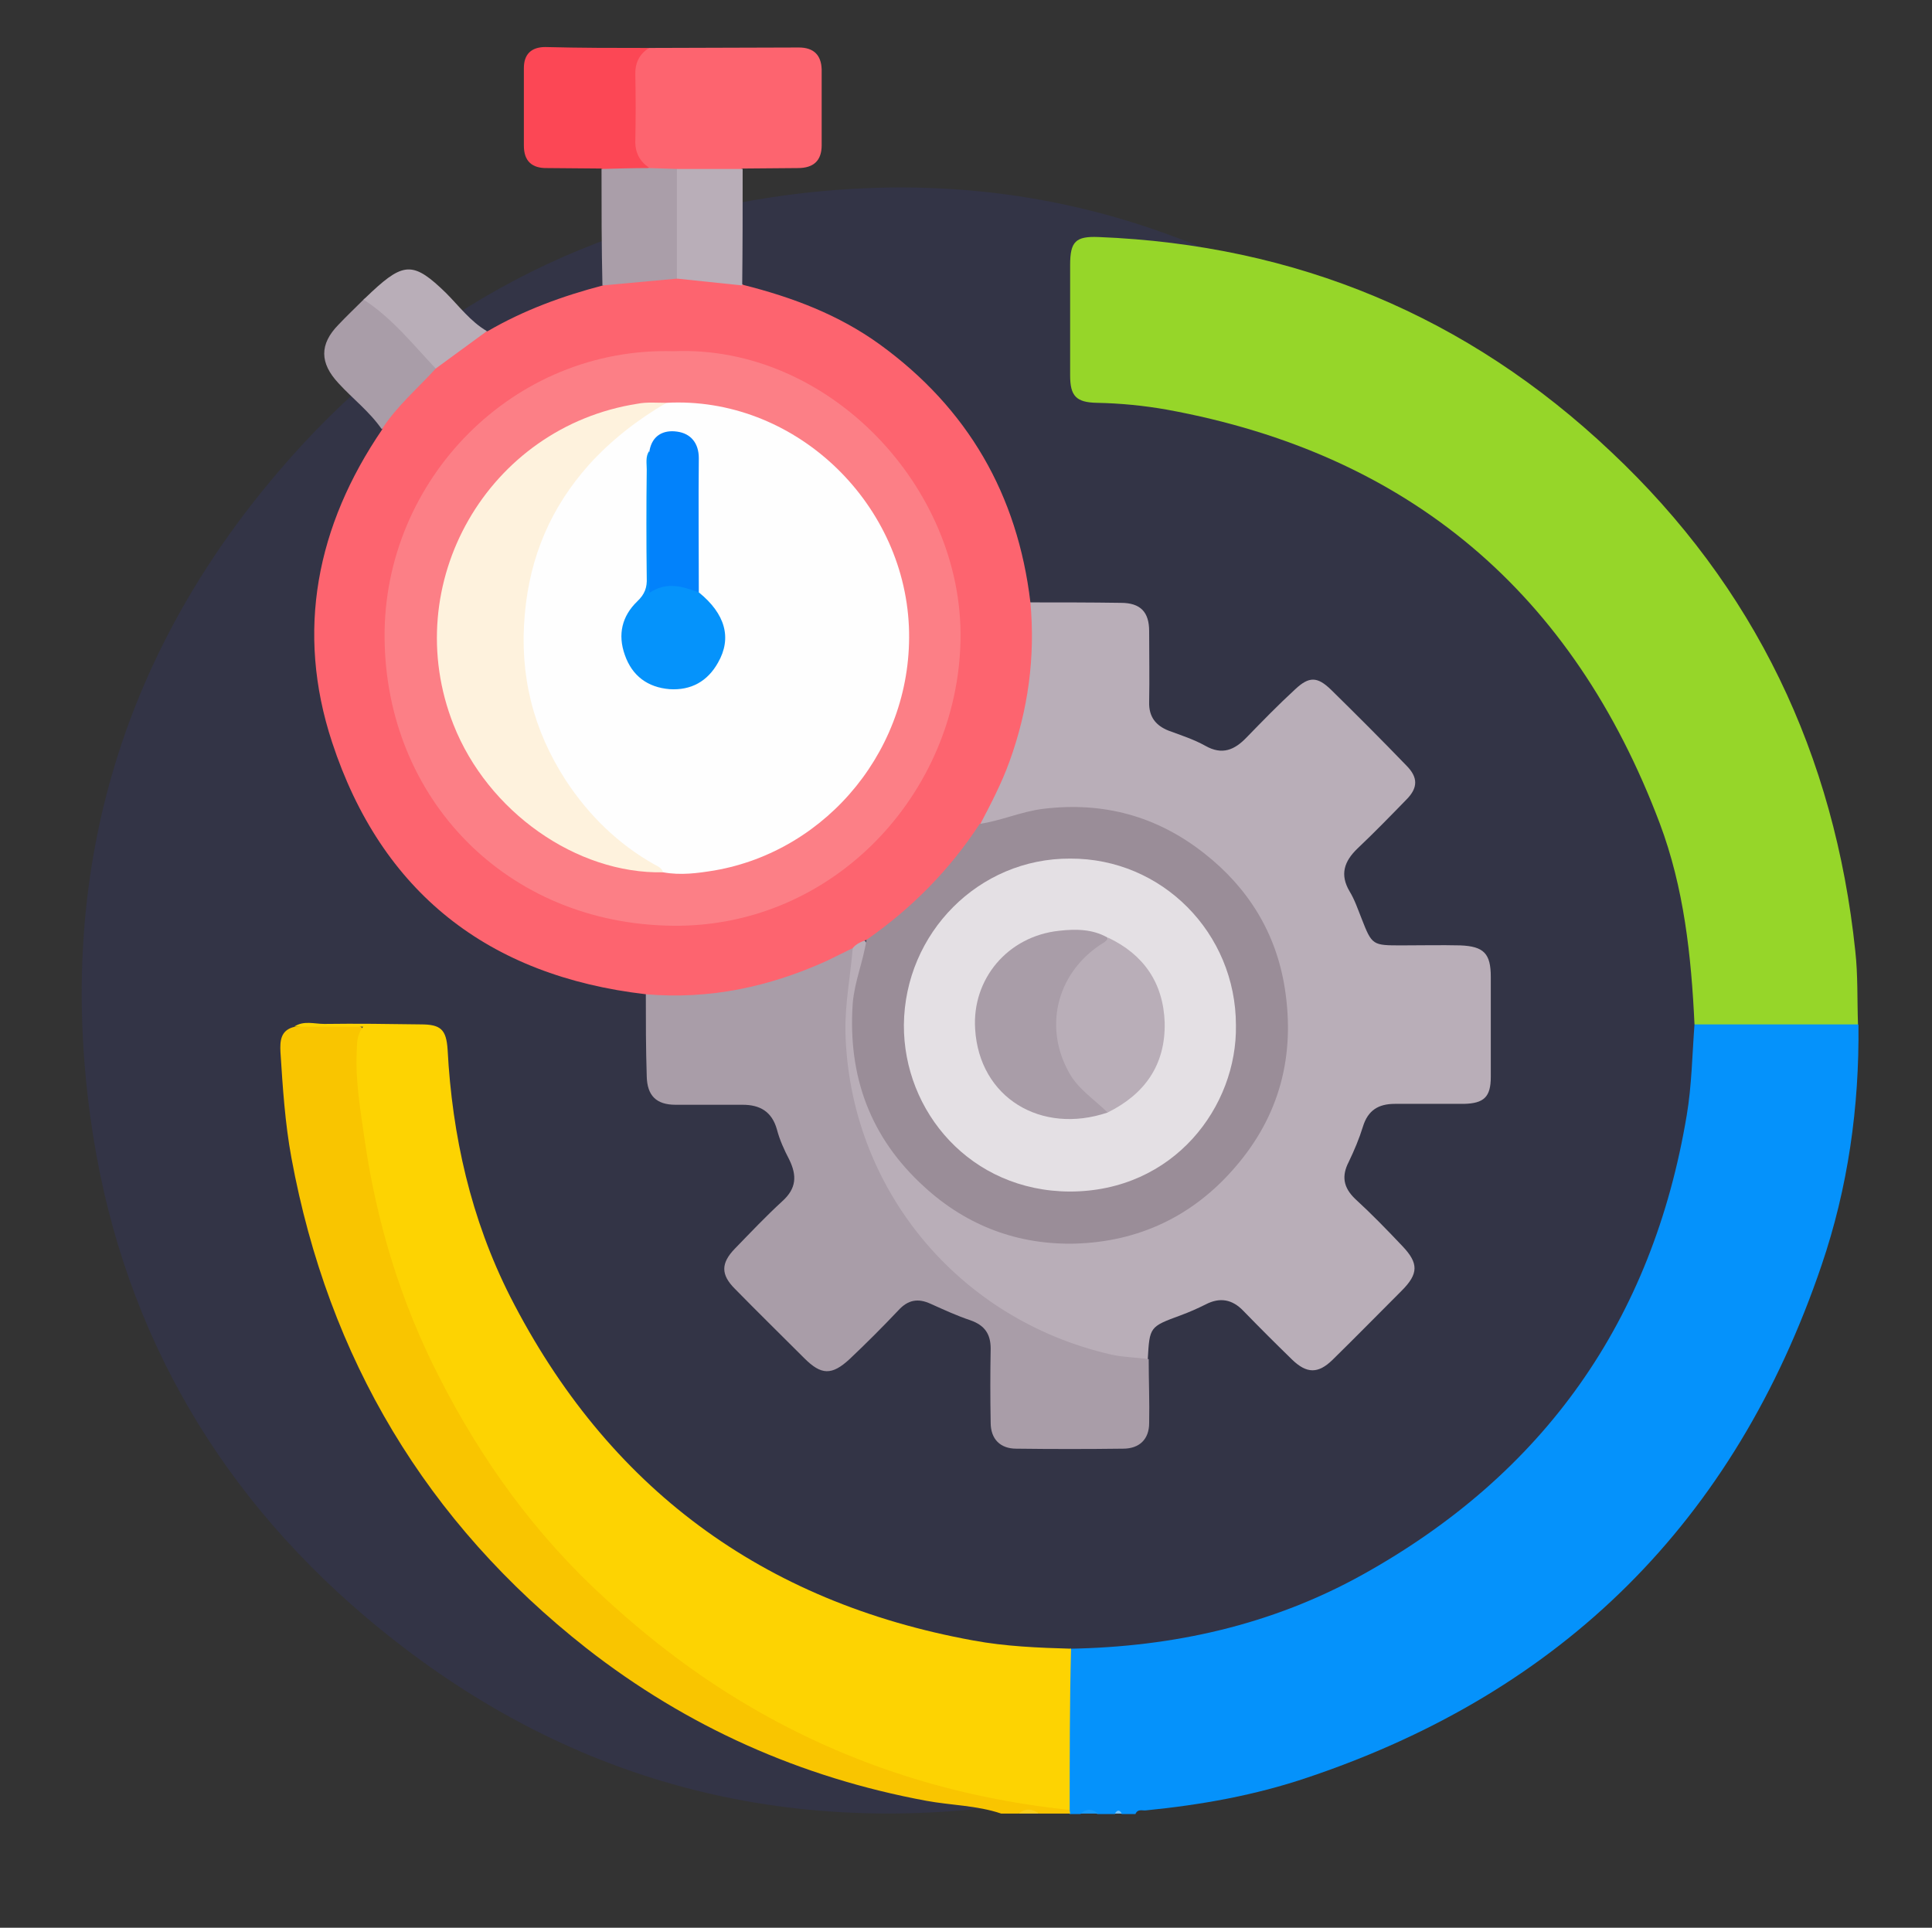
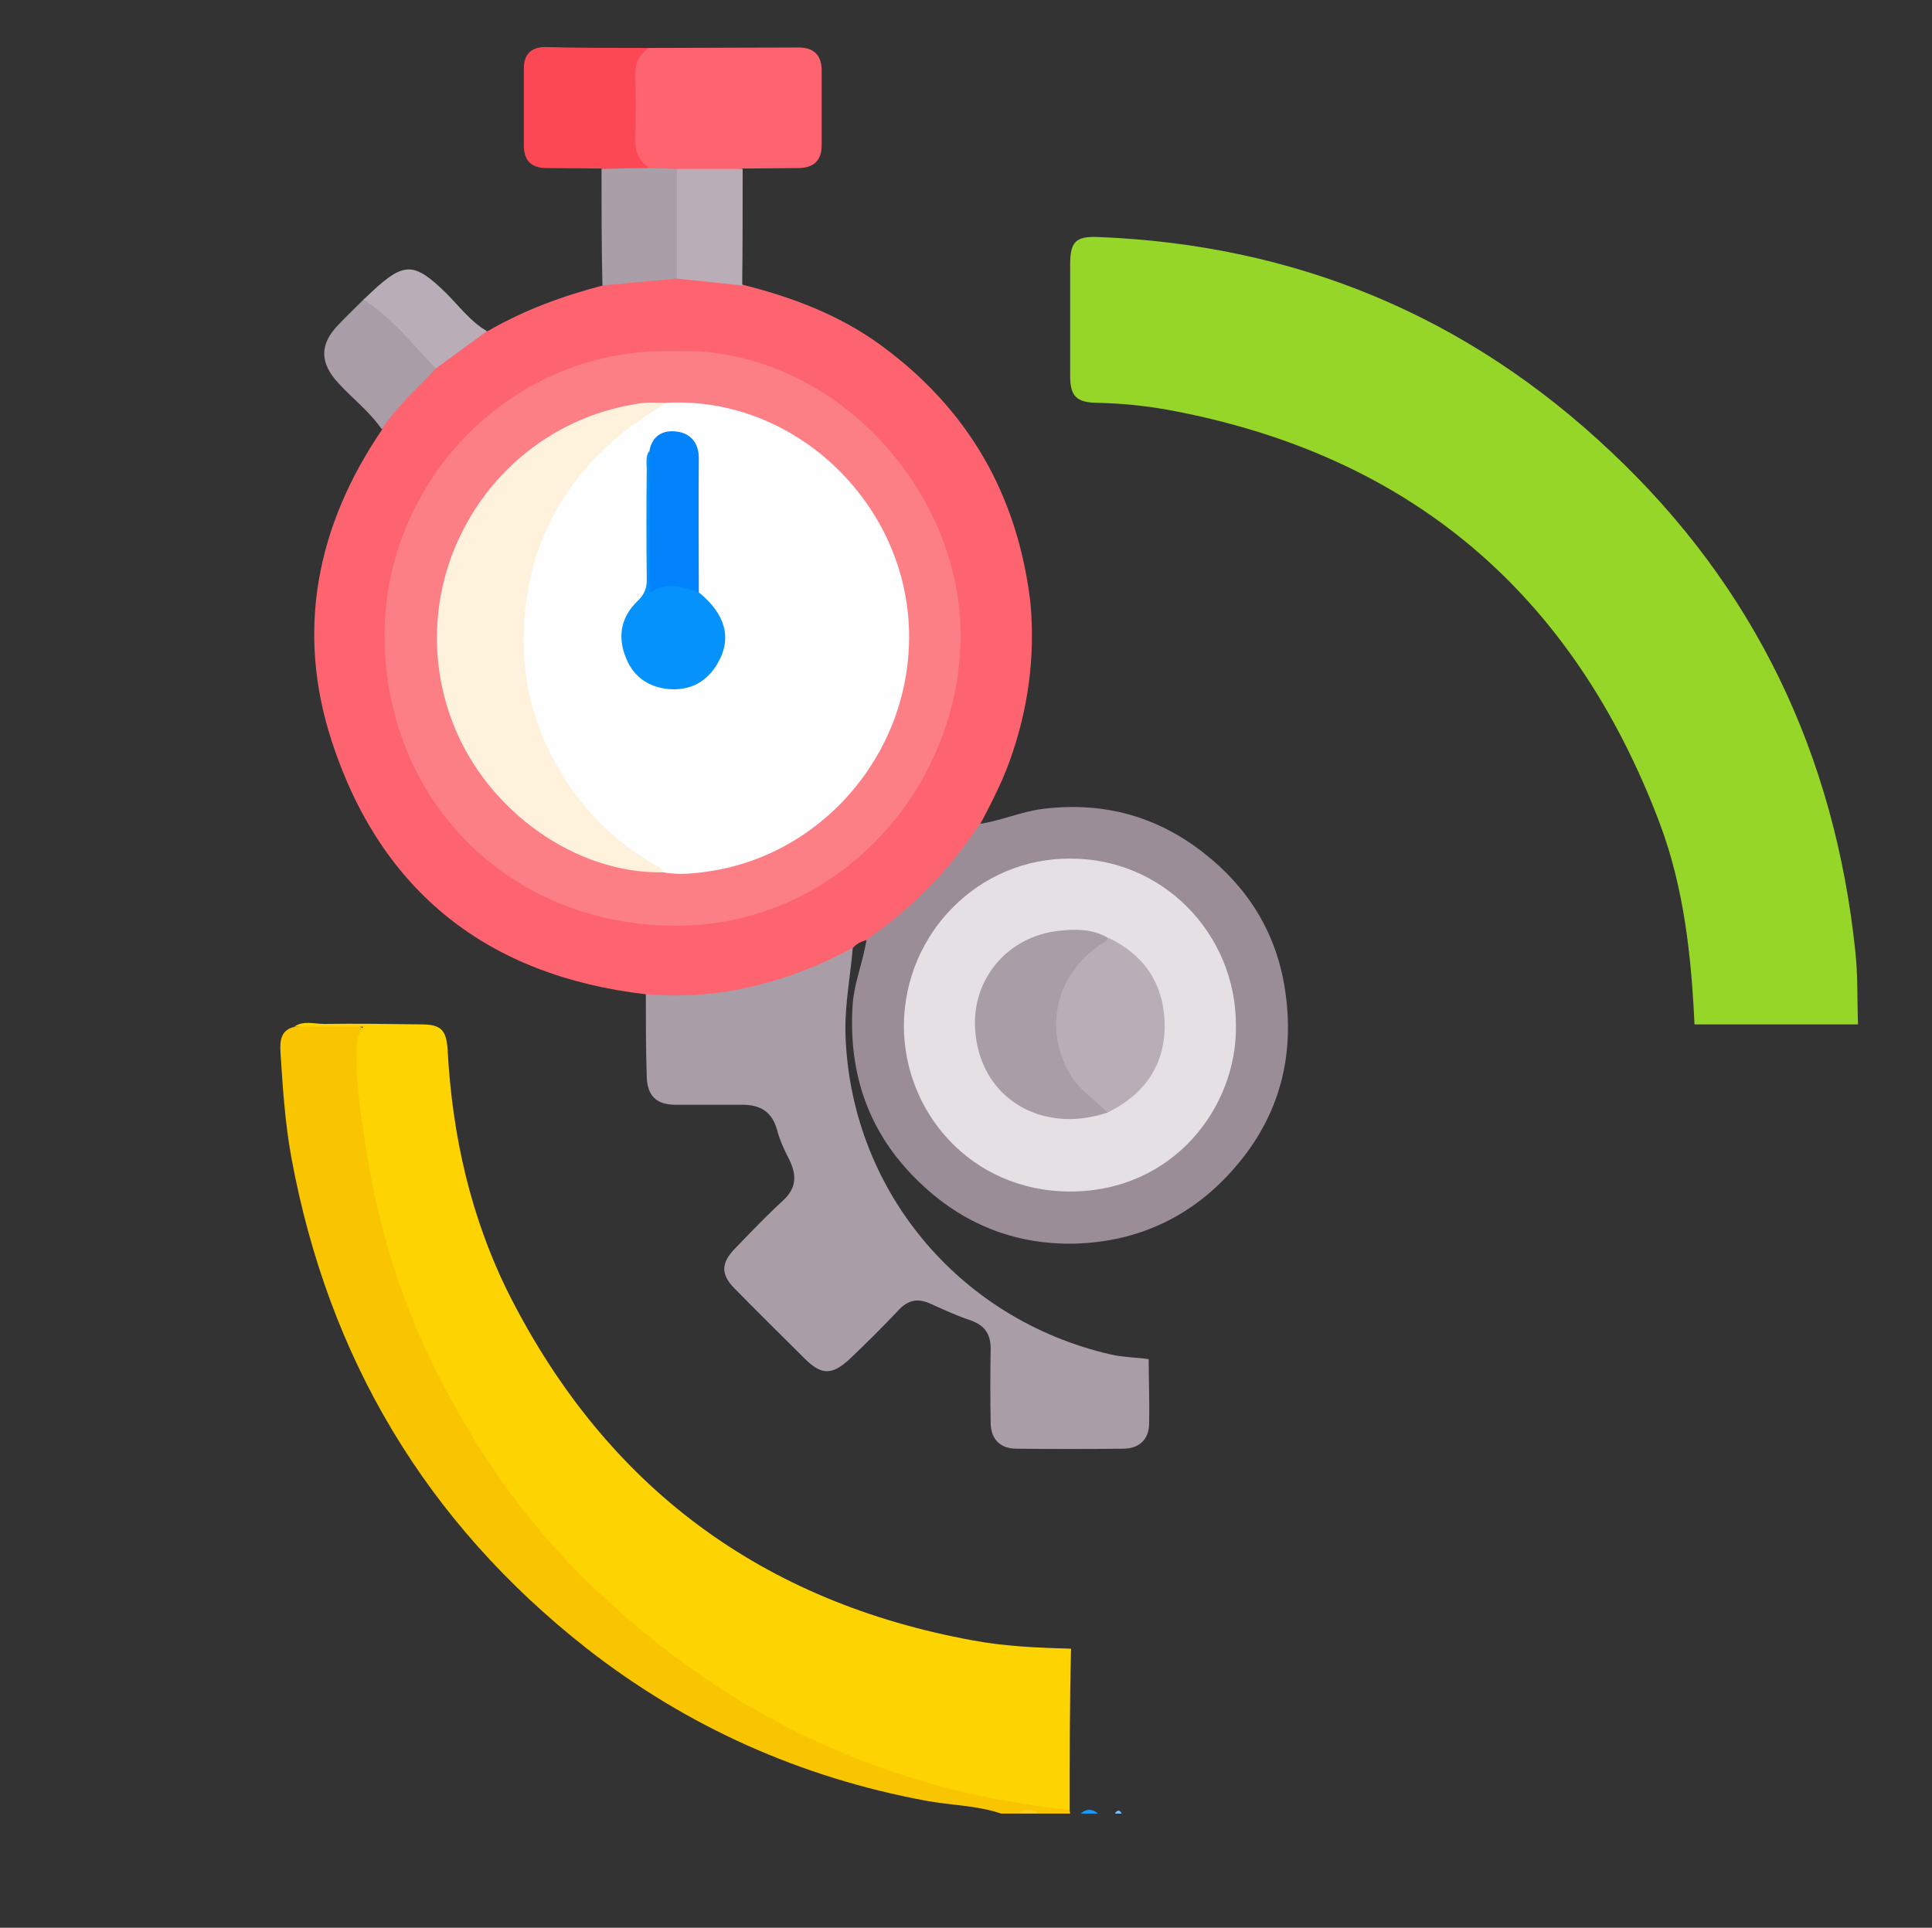
<svg xmlns="http://www.w3.org/2000/svg" version="1.1" id="Layer_1" x="0px" y="0px" viewBox="0 0 423 422.1" style="enable-background:new 0 0 423 422.1;" xml:space="preserve">
  <rect x="0" y="0" width="423" height="422.1" fill="#333333" stroke="none" />
  <style type="text/css">

	.st0{opacity:0.2;fill-rule:evenodd;clip-rule:evenodd;fill:#343B93;enable-background:new    ;}

	.st1{fill:#0592FB;}

	.st2{fill:#F9C500;}

	.st3{fill:#FACE1B;}

	.st4{fill:#189BFB;}

	.st5{fill:#7AC5FD;}

	.st6{fill:#96D629;}

	.st7{fill:#B9AEB8;}

	.st8{fill:#FD646F;}

	.st9{fill:#FDD302;}

	.st10{fill:#A99DA8;}

	.st11{fill:#FC4755;}

	.st12{fill:#AA9EA9;}

	.st13{fill:#9A8D98;}

	.st14{fill:#FC7F86;}

	.st15{fill:#E4E0E4;}

	.st16{fill:#FEFEFE;}

	.st17{fill:#FEF2DD;}

	.st18{fill:#0593FB;}

	.st19{fill:#0282FB;}

</style>
-   <path class="st0" d="M361.4,153.3c-18.2-46.9-56.1-84-103.6-101.2c-27.9-10.6-57.5-13.6-88.9-8.9c-43.1,6.5-79.4,26.6-107.8,59.9   c-35,40.9-48.6,88.6-41.3,141.6c6,43.8,26.4,80.6,60.2,109.3c41.6,35.3,89.8,48.8,143.6,40.9c37.4-5.5,69.9-22.1,96.8-48.7   c32.9-32.5,50.7-72.1,53.3-118.2C375.1,201.8,370.9,176.9,361.4,153.3z" />
  <g>
-     <path class="st1" d="M234.3,361c22.6-0.4,44.2-5.2,64-16.2c39.8-22.1,63.5-55.7,71-100.6c1.1-6.5,1.2-13.3,1.7-19.9    c1.3-1.3,2.9-1.3,4.6-1.3c8.9,0,17.9-0.1,26.8,0c1.6,0,3.3-0.1,4.5,1.4c0.2,18-2.3,35.7-8.1,52.7c-19,55.9-56.5,93.3-112.5,112.1    c-11.5,3.9-23.3,6-35.4,7.2c-0.8,0.1-1.8-0.4-2.3,0.8c-1,0-2,0-3,0c-0.5-0.5-1-0.5-1.5,0c-1.3,0-2.5,0-3.8,0    c-1.3-0.6-2.5-0.6-3.8,0c-0.8,0-1.5,0-2.3,0c-0.3-0.4-0.6-0.8-0.8-1.3c-0.9-8.8-0.3-17.7-0.4-26.5    C233.1,366.5,232.3,363.5,234.3,361z" />
    <path class="st2" d="M234.2,396.3c0,0.3,0.1,0.5,0.1,0.8c-2.3,0-4.5,0-6.8,0c-1.5-0.6-3-0.6-4.5,0c-1.3,0-2.5,0-3.8,0    c-5.3-1.8-11-1.8-16.4-2.8c-27.5-5.1-52.4-16.2-74.4-33.4c-35.1-27.6-56.5-63.5-64.6-107.4c-1.4-7.6-1.9-15.4-2.4-23.2    c-0.1-2.3,0-4.6,2.8-5.4c4.5-0.7,9-0.1,13.5-0.3c1.5-0.1,1.9,0.5,1.8,2c-1.2,14.5,1.7,28.5,5.3,42.4c6.4,24.8,18.2,46.8,34.7,66.3    c17.3,20.4,38.2,35.9,62.7,46.6c15.3,6.7,31.3,11.1,47.9,13C231.5,394.9,233,395.2,234.2,396.3z" />
    <path class="st3" d="M223,397.1c1.5-1.2,3-1.1,4.5,0C226,397.1,224.5,397.1,223,397.1z" />
    <path class="st4" d="M236.6,397.1c1.3-1.1,2.5-1.1,3.8,0C239.1,397.1,237.8,397.1,236.6,397.1z" />
    <path class="st5" d="M244.1,397.1c0.5-0.8,1-0.9,1.5,0C245.1,397.1,244.6,397.1,244.1,397.1z" />
    <path class="st6" d="M406.8,224.3c-11.9,0-23.9,0-35.8,0c-0.7-15-2.3-29.9-7.6-44c-19-50.4-54.8-80.9-107.9-90.6    c-5.1-0.9-10.2-1.4-15.4-1.5c-4.5-0.1-5.8-1.5-5.8-6c0-8.1,0-16.1,0-24.2c0-5.1,1.2-6.3,6.2-6.1c43.2,1.7,80.8,17.3,112.2,47    c31.5,29.6,49,66.4,53.5,109.3C406.8,213.5,406.6,218.9,406.8,224.3z" />
-     <path class="st7" d="M225.4,131.9c6.7,0,13.3,0,20,0.1c4.3,0,6.2,2,6.2,6.2c0,5.2,0.1,10.3,0,15.5c-0.1,3.3,1.5,5.2,4.3,6.3    c2.7,1,5.5,1.9,8,3.3c3.7,2.1,6.4,0.9,9-1.8c3.5-3.6,7-7.2,10.7-10.6c3-2.8,4.8-2.8,7.8,0.1c5.6,5.5,11.1,11,16.5,16.6    c2.6,2.6,2.6,4.9,0,7.5c-3.5,3.6-7,7.2-10.7,10.7c-2.9,2.8-3.9,5.7-1.7,9.4c1.1,1.8,1.8,3.9,2.6,5.9c2.3,5.9,2.4,5.9,8.8,5.9    c4.3,0,8.6-0.1,12.8,0c5.2,0.2,6.7,1.8,6.7,6.9c0,7.3,0,14.6,0,21.9c0,4.4-1.5,5.8-5.9,5.9c-5,0-10.1,0-15.1,0c-3.6,0-5.9,1.4-7,5    c-0.8,2.6-1.9,5.2-3.1,7.7c-1.6,3.1-1.2,5.6,1.4,8.1c3.6,3.3,7,6.8,10.4,10.4c3.5,3.7,3.5,6-0.2,9.7c-5.1,5.1-10.1,10.2-15.2,15.2    c-3.1,3-5.6,3-8.8-0.1c-3.6-3.5-7.2-7.1-10.7-10.7c-2.4-2.5-5.1-3-8.2-1.4c-1.8,0.9-3.6,1.7-5.5,2.4c-6.8,2.5-6.8,2.5-7.2,9.6    c-1.4,1.3-3.1,0.8-4.7,0.6c-31.9-4.9-57.8-31.4-62-63.3c-1.2-9.2-0.8-18.3,1.2-27.3c0.8-1.4,1.9-2.2,3.6-1.6    c1.4,1.9,0.2,3.6-0.3,5.4c-5.3,19.7,1.1,38.7,17,50.7c21.3,16,51.8,11,66.9-11.9c18.7-28.4,1.9-66.2-31.7-71.8    c-7.5-1.3-14.7-0.4-21.9,1.8c-1.7,0.5-3.5,1.7-5.3,0.2c-0.6-1.5,0.4-2.7,1-3.9c6.1-11.3,8.6-23.5,9.5-36.2c0.1-1.5-0.1-3-0.3-4.5    C224.4,134.4,224,133,225.4,131.9z" />
    <path class="st8" d="M189.7,205.8c-1.1,0.4-2.2,0.8-3,1.8c-1,1.8-2.7,2.5-4.4,3.3c-11.4,5.6-23.4,8.1-36,8.2c-1.8,0-3.5,0-4.9-1.4    c-34.5-4-57.9-22.3-68.7-55.2c-8-24.3-3.4-47.4,11-68.5c0.3-2.8,2.3-4.6,4.1-6.5c2.3-2.6,4.9-4.9,7.3-7.4c3.8-2.7,6.8-6.5,11.7-7.6    c7.9-4.6,16.4-7.7,25.2-10c5.2-2.8,10.9-2.2,16.4-2.6c4.8,0.9,10-0.2,14.4,2.5c10.7,2.7,20.8,6.5,29.8,13    c19.3,14,30.2,32.9,33,56.5c1.1,12-0.5,23.6-4.6,34.9c-1.7,4.7-4,9.1-6.3,13.5c-0.7,4.2-3.9,6.9-6.3,9.9c-4.5,5.7-10,10.5-16,14.6    C191.4,205.4,190.7,205.9,189.7,205.8z" />
    <path class="st9" d="M234.2,396.3c-24.9-2.6-48.2-9.9-69.8-22.5c-11.5-6.7-22-14.7-31.8-23.7c-15.3-13.9-27.2-30.4-36.5-48.7    c-8.4-16.4-13.7-33.9-16.3-52.1c-0.9-6.3-2-12.6-1.7-19c0.1-1.7-0.1-3.5,1.4-5.5c-5.4,0-10.3,0-15.1,0c2.1-1.4,4.4-0.6,6.6-0.6    c7-0.1,14.1,0,21.1,0.1c4.4,0,5.6,1.1,5.9,5.5c1,18.9,5.1,37.1,13.7,54.1c21.3,41.8,55.2,66.9,101.4,75.3c7,1.3,14.2,1.6,21.4,1.8    C234.2,372.8,234.2,384.5,234.2,396.3z" />
    <path class="st10" d="M141.4,217.7c13.9,1.2,27-1.6,39.6-7.3c1.9-0.9,3.8-1.9,5.7-2.8c-0.5,6.1-1.7,12.1-1.6,18.3    c0.8,34.1,24.5,63,58.2,70.7c2.7,0.6,5.4,0.6,8.2,1c0,4.7,0.2,9.3,0.1,14c0,3.5-2.1,5.6-5.7,5.6c-7.8,0.1-15.6,0.1-23.4,0    c-3.5,0-5.6-2.1-5.6-5.7c-0.1-5.4-0.1-10.8,0-16.2c0-3.2-1.3-5.1-4.4-6.2c-3-1-5.8-2.3-8.7-3.6c-2.8-1.3-5-0.9-7.1,1.4    c-3.5,3.7-7,7.2-10.7,10.7c-3.9,3.6-6.2,3.5-9.9-0.2c-5.1-5.1-10.2-10.1-15.2-15.2c-3.1-3.1-3.1-5.6,0-8.8    c3.4-3.5,6.8-7.1,10.4-10.4c3.1-2.8,3.2-5.6,1.5-9.1c-1.1-2.1-2.1-4.3-2.7-6.6c-1.1-3.9-3.7-5.4-7.5-5.4c-4.9,0-9.8,0-14.7,0    c-4.2,0-6.2-2-6.3-6.2C141.4,229.5,141.4,223.6,141.4,217.7z" />
    <path class="st8" d="M142.1,10.5c10.9,0,21.9-0.1,32.8-0.1c3.2,0,4.9,1.6,5,4.8c0,5.5,0,11.1,0,16.6c0,3.4-1.8,5-5.2,5    c-4,0-8,0.1-12.1,0.1c-4.6,2-9.4,0.7-14.1,0.9c-2.1,0-4.2,0.2-6.3-0.4c-2.8-1.1-4-3.3-4.1-6.1c-0.2-5.2-0.2-10.5,0-15.7    C138.2,13.1,139.3,11.1,142.1,10.5z" />
    <path class="st11" d="M142.1,10.5c-2.2,1.4-3.1,3.4-3,6c0.1,4.7,0.1,9.5,0,14.2c-0.1,2.6,0.9,4.6,3,6c-3.5,2-7,1.7-10.5,0.2    c-3.9,0-7.8-0.1-11.7-0.1c-3.4,0.1-5.2-1.5-5.2-4.9c0-5.7,0-11.3,0-17c0-3,1.6-4.6,4.7-4.6C127,10.5,134.6,10.5,142.1,10.5z" />
    <path class="st12" d="M131.7,37c3.5-0.1,7-0.2,10.5-0.2c2,0.1,4,0.1,6.1,0.2c1.7,3.5,1.7,20.5,0,24c-5.5,0.5-10.9,1-16.4,1.5    C131.7,54,131.7,45.5,131.7,37z" />
    <path class="st10" d="M95.4,80.7C91.4,85.1,86.8,89,83.6,94c-2.7-3.9-6.4-6.7-9.5-10.1c-4.1-4.4-4.2-8.5,0-12.8    c1.8-1.9,3.7-3.7,5.6-5.6c1.2-0.9,2.2-0.1,2.9,0.7c4.1,3.9,8.2,8,12.1,12.1C95.2,79,95.8,79.7,95.4,80.7z" />
    <path class="st7" d="M148.2,61c0-8,0-16,0-24c4.8,0,9.6,0,14.4,0c0,8.5,0,17-0.1,25.5C157.8,62,153,61.5,148.2,61z" />
    <path class="st7" d="M95.4,80.7c-5-5.3-9.6-11.1-15.8-15.1c0.6-0.6,1.3-1.2,1.9-1.8c7-6.5,9.2-6.4,16.1,0.3c2.9,2.9,5.4,6.3,9,8.4    C102.9,75.2,99.1,78,95.4,80.7z" />
    <path class="st13" d="M189.7,205.8c9.9-6.9,18.2-15.3,24.8-25.4c4.7-0.7,9.1-2.7,13.9-3.3c13.2-1.6,24.9,1.6,35.2,9.7    c9.6,7.5,15.8,17.4,17.7,29.6c2.3,14.7-1.1,27.9-10.9,39.2c-9.2,10.7-21.1,16.3-35,16.7c-12.4,0.3-23.6-3.8-33-12.4    c-11.9-10.8-16.8-24.3-15.7-40.2C187.1,214.9,189,210.5,189.7,205.8z" />
    <path class="st14" d="M147.5,76.9c33.9-1.4,63.4,29.8,62.8,63.2c-0.6,33.6-27.8,63-63,62.6c-36.5-0.4-62.9-27.9-63.1-63.2    C84,105.1,112.3,75.9,147.5,76.9z" />
    <path class="st15" d="M270.6,224.5c0.3,17.7-13.5,36.4-36.4,36.4c-21.7-0.1-36.4-17.5-36.3-36.5c0.2-20.1,16.4-36.5,36.4-36.4    C254.4,187.9,270.6,204.3,270.6,224.5z" />
    <path class="st16" d="M145.9,88.2c27.7-1.5,51.9,21.3,53.1,49c1.1,26.3-17.7,49.1-42.6,53.4c-3.7,0.6-7.4,1.1-11.2,0.4    c-18.7-9.6-28.9-25-31.2-45.7c-1.7-15.1,2.3-28.6,11.4-40.7c4-5.3,8.9-9.8,14.4-13.7C141.7,89.5,143.9,89.1,145.9,88.2z" />
    <path class="st17" d="M145.9,88.2c-6.3,3.7-12,8.1-16.9,13.5c-8.4,9.4-13,20.2-14.1,32.8c-1.2,13.3,1.8,25.3,9,36.4    c5,7.6,11.4,13.9,19.4,18.4c0.8,0.4,1.6,0.8,1.9,1.7c-19,0.4-38.4-13.3-45.9-32.3c-12.2-30.9,7.5-65.2,40.3-70.3    C141.6,88,143.8,88.2,145.9,88.2z" />
    <path class="st10" d="M242.5,243.6c-14.5,4.9-28.1-3.2-29-18.3c-0.7-10.9,7.1-20.3,18.4-21.5c3.6-0.4,7.3-0.4,10.6,1.5    c0.3,1.8-1.2,2.3-2.2,3.1c-10,7.5-10.9,21.1-2.2,30C239.7,240,242.3,240.9,242.5,243.6z" />
    <path class="st7" d="M242.5,243.6c-2.8-2.8-6.3-5-8.3-8.5c-5.7-9.9-3-21.6,6.5-28.1c0.7-0.5,1.6-0.8,1.9-1.7    c7.8,3.7,12.1,9.9,12.4,18.6C255.2,233.2,250.6,239.6,242.5,243.6z" />
    <path class="st18" d="M153,129.7c5.8,4.7,7.3,10,4.2,15.4c-2.3,4.1-5.9,6.1-10.6,5.8c-4.8-0.4-8.2-2.9-9.8-7.5    c-1.6-4.5-0.6-8.5,2.7-11.7c1.7-1.6,2.2-3.1,2.1-5.2c-0.1-7.9-0.1-15.8,0-23.7c0-1.3-0.3-2.8,0.5-4c1.4,1.4,1.1,3.2,1.1,5    c0.1,6.8,0.1,13.5,0,20.3c0,2.4,0.4,3.8,3.3,3.4C149,126.9,151.3,127.6,153,129.7z" />
    <path class="st19" d="M153,129.7c-3.4-1.2-6.9-2.5-10.8,0.1c0-10.8,0-21,0-31.1c0.6-3.4,3.1-4.6,6-4.2c3.1,0.4,4.8,2.6,4.8,5.8    C152.9,110.1,153,119.9,153,129.7z" />
  </g>
</svg>